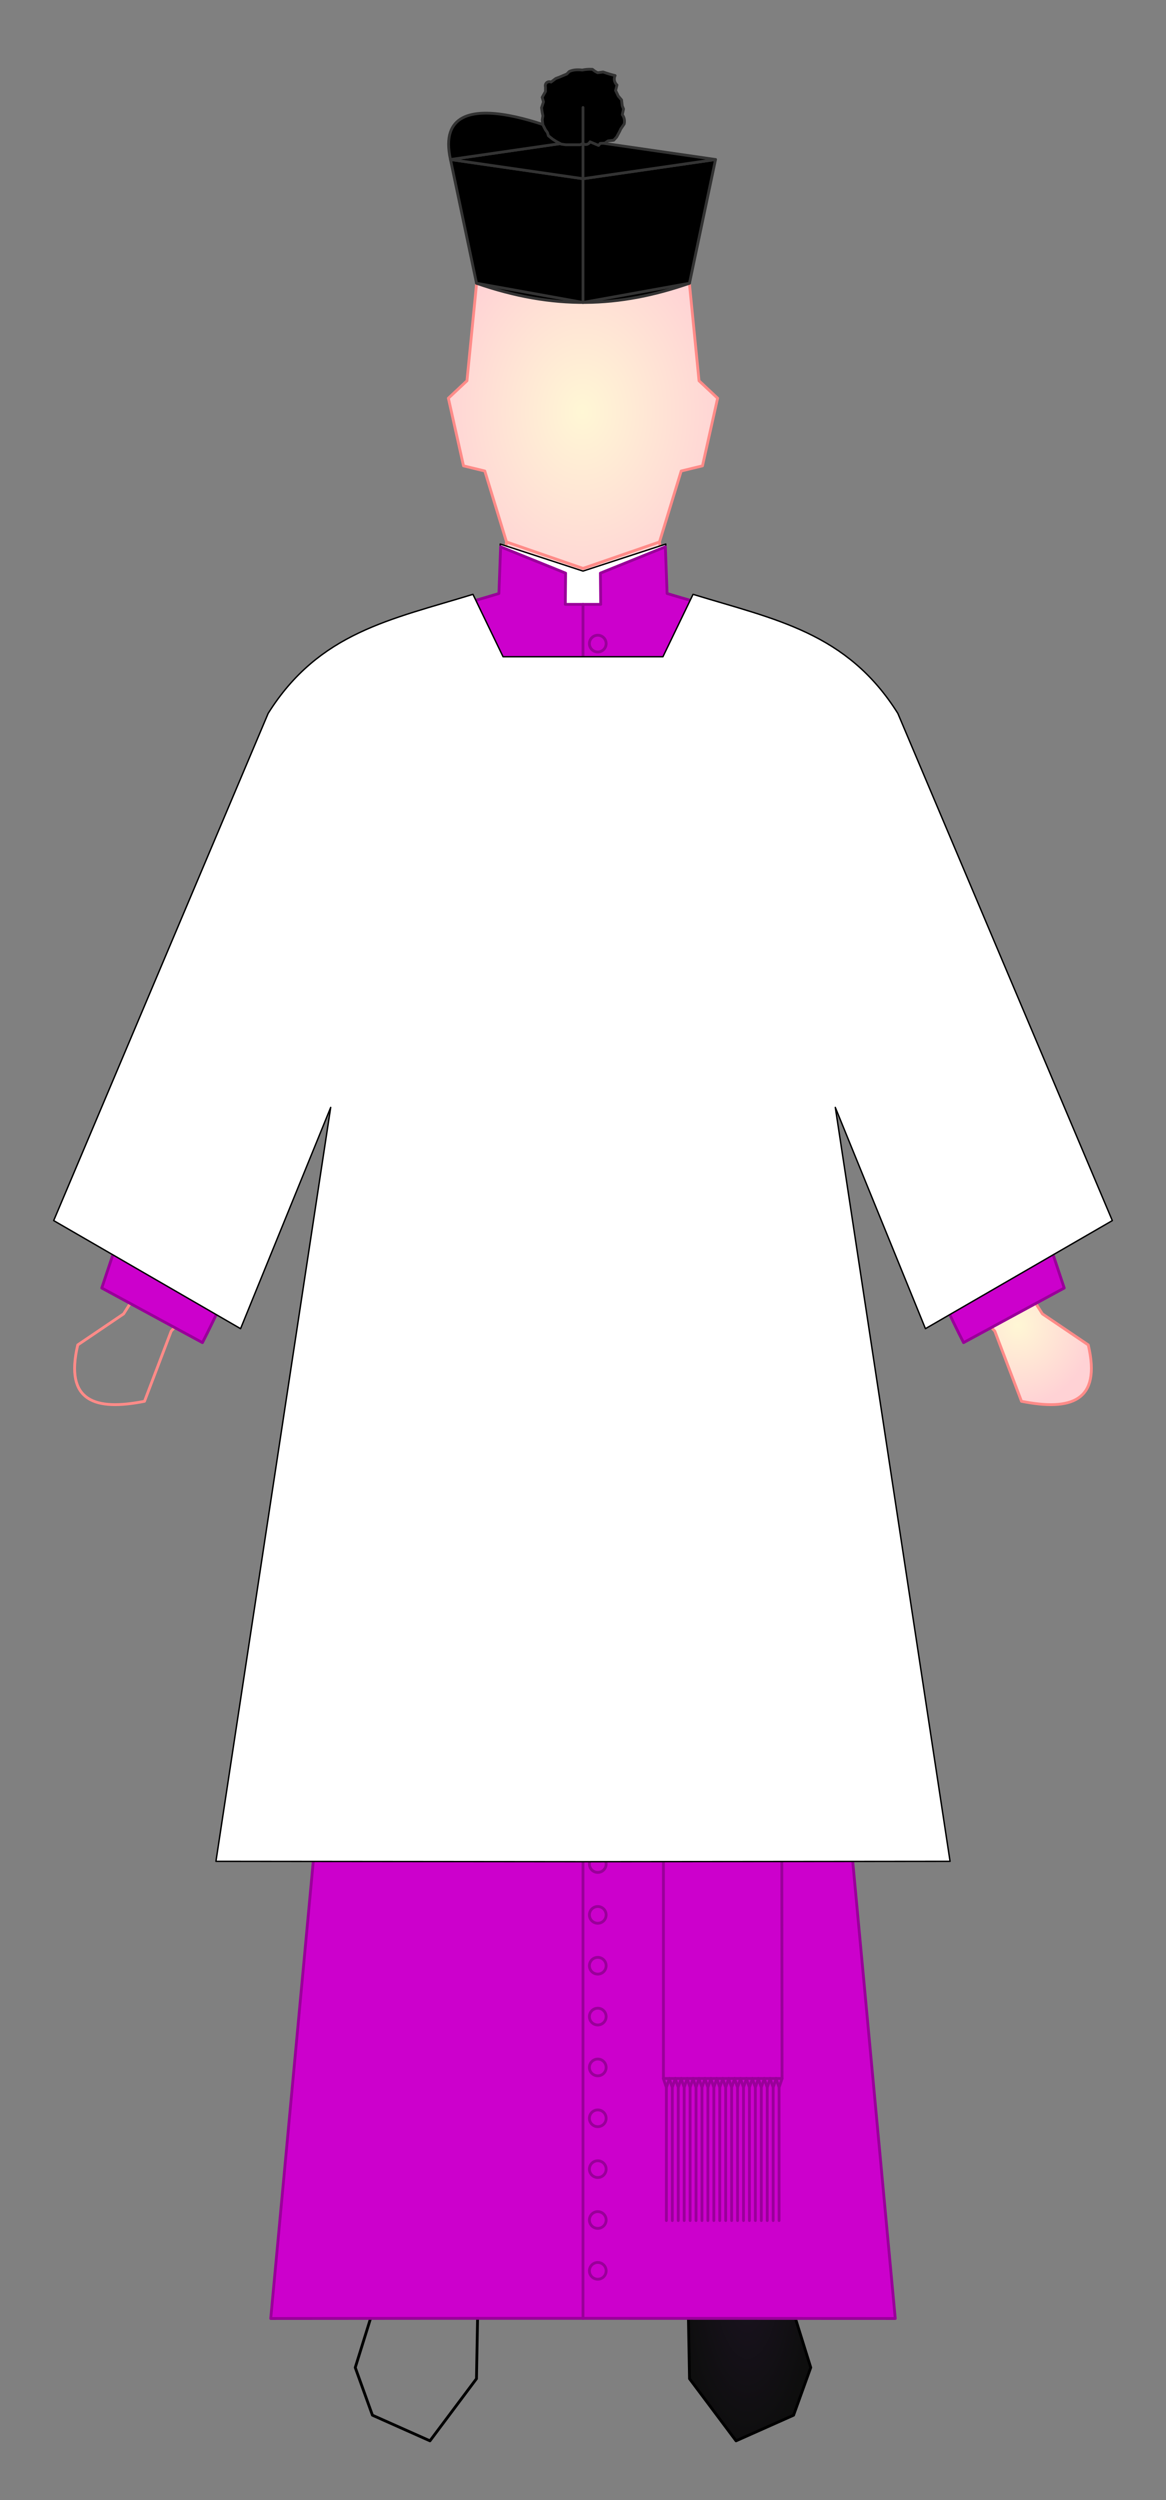
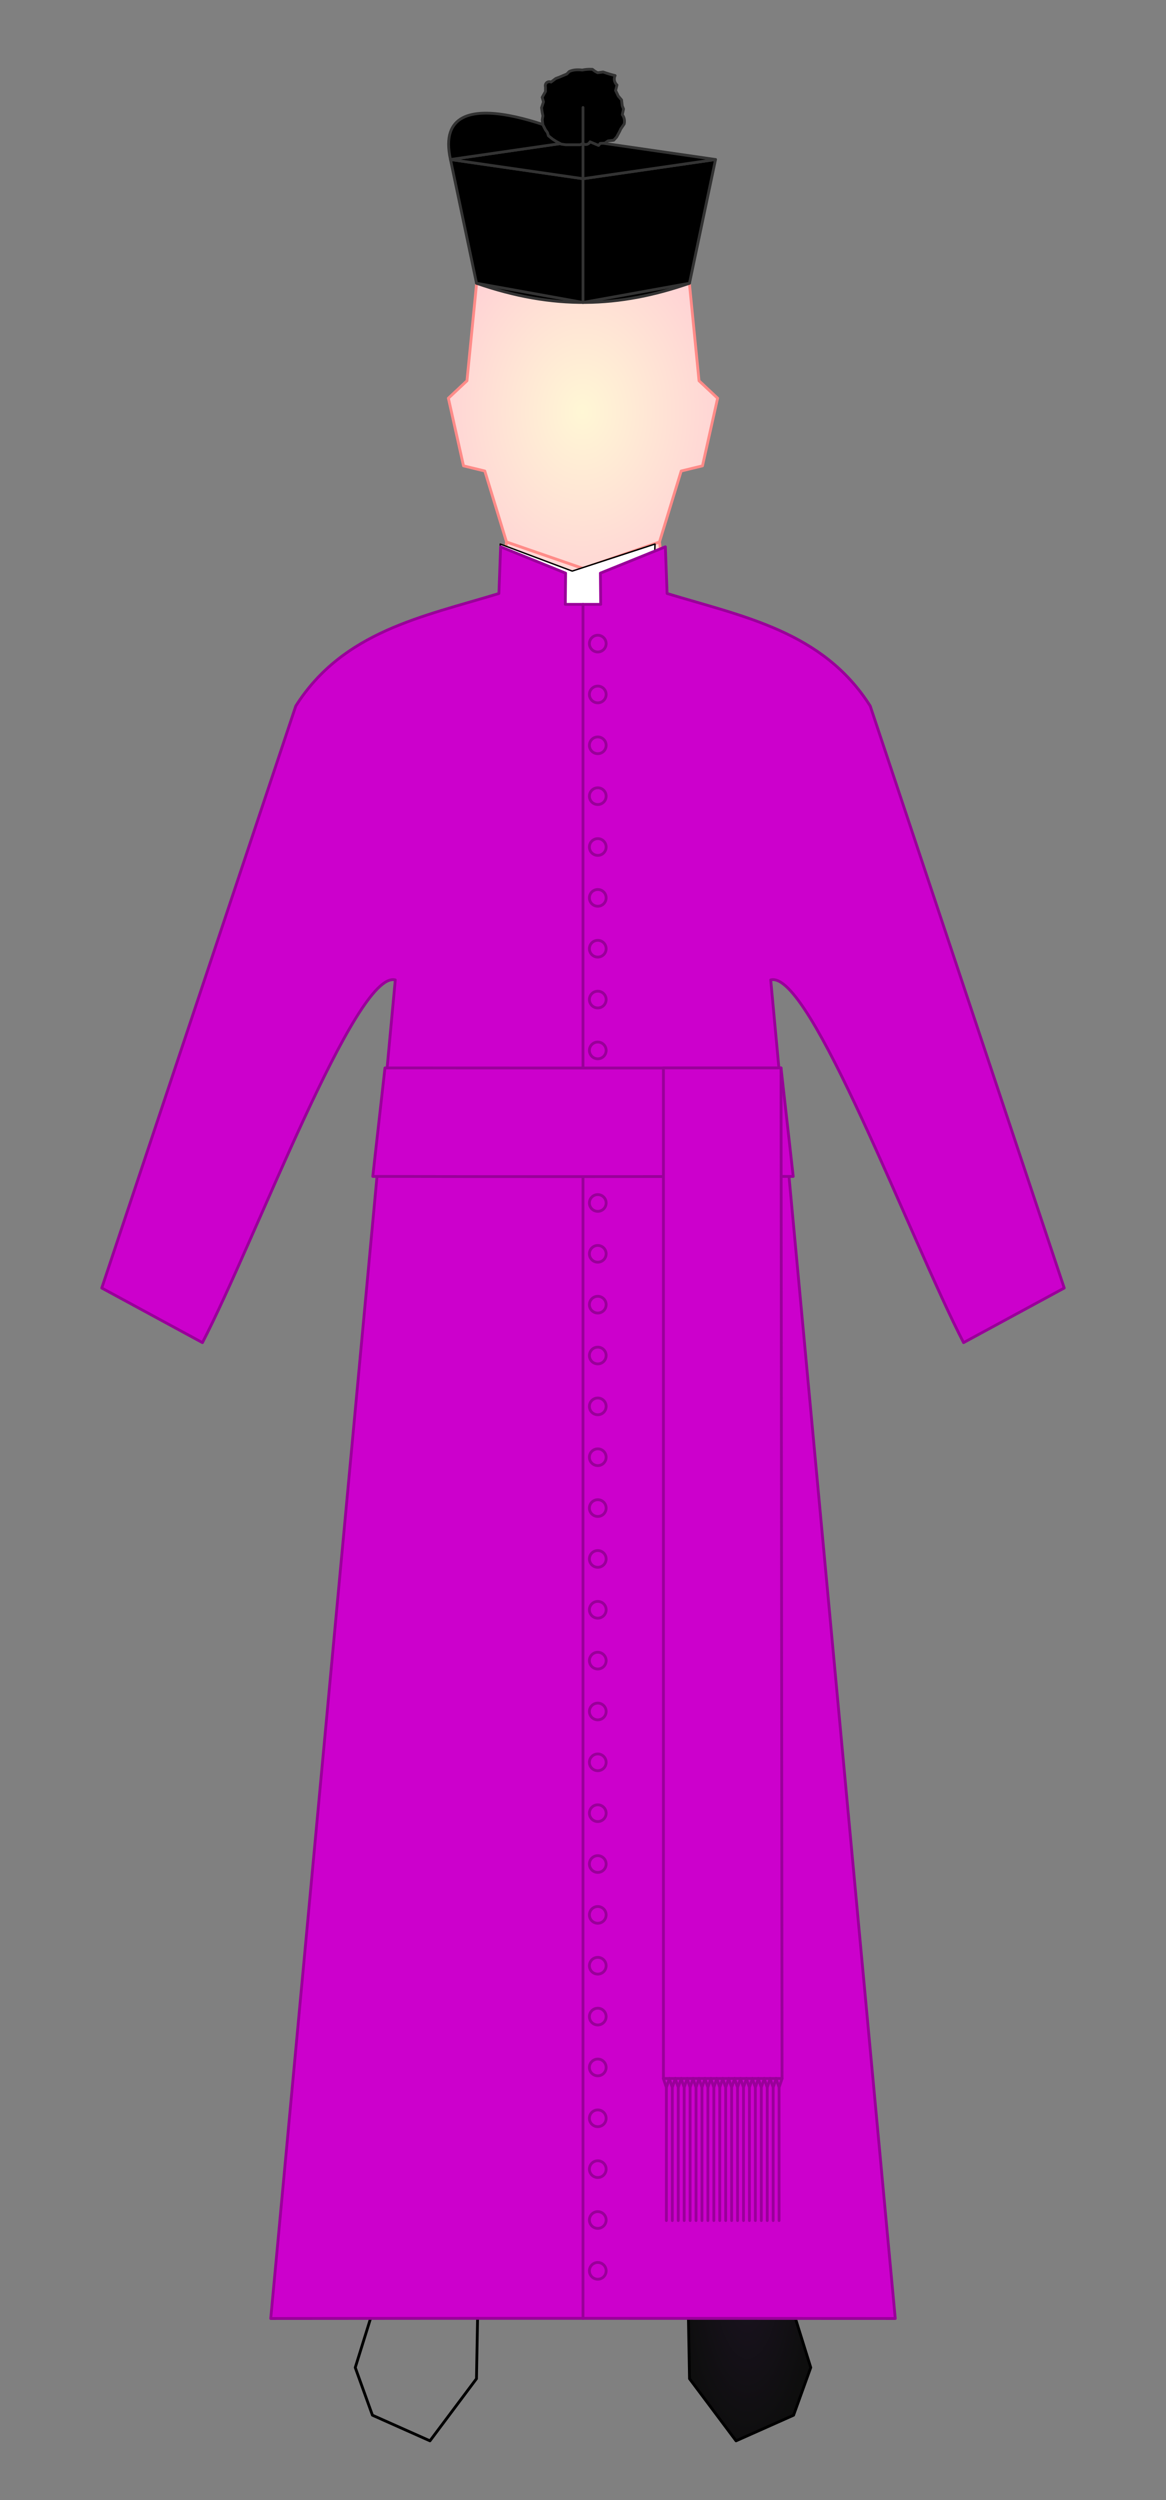
<svg xmlns="http://www.w3.org/2000/svg" xmlns:xlink="http://www.w3.org/1999/xlink" height="886.289" width="413.429">
  <rect width="100%" height="100%" fill="#808080" stroke="none" />
  <defs>
    <linearGradient id="linearGradient-shoes">
      <stop style="stop-color:#1b1321" offset="0" id="shoes-stop1" />
      <stop style="stop-color:#0e0e0e" offset="1" id="shoes-stop2" />
    </linearGradient>
    <linearGradient id="linearGradient-skin">
      <stop style="stop-color:#fff7d5" offset="0" id="skin-stop1" />
      <stop style="stop-color:#ffd2d5" offset="1" id="skin-stop2" />
    </linearGradient>
    <radialGradient r="25.667" fy="915.362" fx="376.25" cy="915.362" cx="376.25" gradientTransform="matrix(0.907,0,0,2.343,-192.835,-1338.555)" gradientUnits="userSpaceOnUse" id="radialGradient-feet" xlink:href="#linearGradient-shoes" />
    <radialGradient r="29.327" fy="525.281" fx="270.673" cy="525.281" cx="270.673" gradientTransform="matrix(0.907,0,0,0.977,-192.833,-43.537)" gradientUnits="userSpaceOnUse" id="radialGradient-hands" xlink:href="#linearGradient-skin" />
    <radialGradient r="57.086" fy="168.723" fx="446.153" cy="168.723" cx="446.153" gradientTransform="matrix(0.907,0,0,1.161,-198.141,-49.88)" gradientUnits="userSpaceOnUse" id="radialGradient-neck" xlink:href="#linearGradient-skin" />
    <radialGradient r="57.086" fy="168.723" fx="446.153" cy="168.723" cx="446.153" gradientTransform="matrix(0.907,0,0,1.161,-198.14,-49.88)" gradientUnits="userSpaceOnUse" id="radialGradient-face" xlink:href="#linearGradient-skin" />
  </defs>
  <g style="display:inline" id="Body.group">
    <g id="Feet">
      <use style="stroke-linecap:round;stroke-linejoin:round" x="0" y="0" xlink:href="#Right-foot" id="Left-foot" transform="matrix(-1,0,0,1,413.429,0)" width="100%" height="100%" />
      <path style="fill:url(#radialGradient-feet);stroke:#000000;stroke-width:1;stroke-linecap:round;stroke-linejoin:round" d="m 170.693,747.608 -1.749,95.622 -16.494,22.022 -20.399,-9.085 -6.09,-16.895 12.495,-40.084 0.25,-52.406" id="Right-foot" />
    </g>
    <g id="Hands">
      <use style="stroke-linecap:round;stroke-linejoin:round" x="0" y="0" xlink:href="#Right-hand" id="Left-hand" transform="matrix(-1,0,0,1,413.429,0)" width="100%" height="100%" />
-       <path style="fill:url(#radialGradient-hands);stroke:#ff8b88;stroke-width:1;stroke-linecap:round;stroke-linejoin:round" d="m 59.241,441.516 -15.415,24.24 -16.257,11.005 c -4.769,20.158 6.306,23.421 23.666,19.982 l 9.466,-24.866 18.034,-19.588 z" id="Right-hand" />
    </g>
    <g id="Head">
      <path style="fill:url(#radialGradient-neck);stroke:#ff8b88;stroke-width:1;stroke-linecap:round;stroke-linejoin:round" d="m 179.596,192.119 -2.422,19.244 29.541,-0.117 29.541,0.117 -2.422,-19.244 -27.119,9.371 z" id="Neck" />
      <path style="fill:url(#radialGradient-face);stroke:#ff8b88;stroke-width:1;stroke-linecap:round;stroke-linejoin:round" d="m 191.719,81.658 -22.754,19.045 -3.391,34.281 -6.59,6.18 5.365,23.975 7.547,1.832 7.699,25.148 27.119,9.371 27.119,-9.371 7.699,-25.148 7.547,-1.832 5.365,-23.975 -6.59,-6.18 -3.391,-34.281 -22.754,-19.045 c -9.997,0.074 -19.995,0.034 -29.992,0 z" id="Face" />
    </g>
  </g>
  <g style="display:inline" id="Cassock.group">
-     <path style="fill:#ffffff;stroke:#000000;stroke-width:0.5;stroke-linecap:round;stroke-linejoin:round" d="m 177.369,192.862 0.467,14.416 3.061,1.428 7.289,3.018 6.121,1.906 5.395,1.43 5.102,0.477 h 1.912 1.912 l 5.102,-0.477 5.395,-1.43 6.121,-1.906 7.289,-3.018 3.061,-1.428 0.467,-14.416 -29.346,9.584 z" id="Cassock-collar" />
+     <path style="fill:#ffffff;stroke:#000000;stroke-width:0.5;stroke-linecap:round;stroke-linejoin:round" d="m 177.369,192.862 0.467,14.416 3.061,1.428 7.289,3.018 6.121,1.906 5.395,1.43 5.102,0.477 l 5.102,-0.477 5.395,-1.43 6.121,-1.906 7.289,-3.018 3.061,-1.428 0.467,-14.416 -29.346,9.584 z" id="Cassock-collar" />
    <path style="fill:#cc00cc;stroke:#990099;stroke-width:1;stroke-linecap:round;stroke-linejoin:round" d="m 177.514,193.844 -0.617,16.551 c -26.994,8.21 -55.244,13.394 -72.02,39.869 l -68.793,206.33 35.693,19.354 C 90.521,439.757 126.162,343.704 140.16,347.371 L 96,821.889 c 73.81,-0.096 147.62,-0.046 221.43,0 L 273.27,347.371 c 13.998,-3.667 49.639,92.386 68.383,128.576 L 377.346,456.594 308.553,250.264 c -16.776,-26.476 -45.026,-31.661 -72.021,-39.871 l -0.617,-16.549 -23.029,9.326 0.11,11.073 -12.562,-2.1e-4 0.109,-11.072 z" id="Cassock" />
    <use style="stroke-linecap:round;stroke-linejoin:round" height="100%" width="100%" transform="translate(0,576.839)" id="Cassock-button-33" xlink:href="#Cassock-button-01" y="0" x="0" />
    <use style="stroke-linecap:round;stroke-linejoin:round" height="100%" width="100%" transform="translate(0,558.813)" id="Cassock-button-32" xlink:href="#Cassock-button-01" y="0" x="0" />
    <use style="stroke-linecap:round;stroke-linejoin:round" height="100%" width="100%" transform="translate(0,540.787)" id="Cassock-button-31" xlink:href="#Cassock-button-01" y="0" x="0" />
    <use style="stroke-linecap:round;stroke-linejoin:round" height="100%" width="100%" transform="translate(0,522.76)" id="Cassock-button-30" xlink:href="#Cassock-button-01" y="0" x="0" />
    <use style="stroke-linecap:round;stroke-linejoin:round" height="100%" width="100%" transform="translate(0,504.734)" id="Cassock-button-29" xlink:href="#Cassock-button-01" y="0" x="0" />
    <use style="stroke-linecap:round;stroke-linejoin:round" height="100%" width="100%" transform="translate(0,486.708)" id="Cassock-button-28" xlink:href="#Cassock-button-01" y="0" x="0" />
    <use style="stroke-linecap:round;stroke-linejoin:round" height="100%" width="100%" transform="translate(0,468.682)" id="Cassock-button-27" xlink:href="#Cassock-button-01" y="0" x="0" />
    <use style="stroke-linecap:round;stroke-linejoin:round" height="100%" width="100%" transform="translate(0,450.656)" id="Cassock-button-26" xlink:href="#Cassock-button-01" y="0" x="0" />
    <use style="stroke-linecap:round;stroke-linejoin:round" height="100%" width="100%" transform="translate(0,432.629)" id="Cassock-button-25" xlink:href="#Cassock-button-01" y="0" x="0" />
    <use style="stroke-linecap:round;stroke-linejoin:round" height="100%" width="100%" transform="translate(0,414.603)" id="Cassock-button-24" xlink:href="#Cassock-button-01" y="0" x="0" />
    <use style="stroke-linecap:round;stroke-linejoin:round" height="100%" width="100%" transform="translate(0,396.577)" id="Cassock-button-23" xlink:href="#Cassock-button-01" y="0" x="0" />
    <use style="stroke-linecap:round;stroke-linejoin:round" height="100%" width="100%" transform="translate(0,378.551)" id="Cassock-button-22" xlink:href="#Cassock-button-01" y="0" x="0" />
    <use style="stroke-linecap:round;stroke-linejoin:round" height="100%" width="100%" transform="translate(0,360.524)" id="Cassock-button-21" xlink:href="#Cassock-button-01" y="0" x="0" />
    <use style="stroke-linecap:round;stroke-linejoin:round" height="100%" width="100%" transform="translate(0,342.498)" id="Cassock-button-20" xlink:href="#Cassock-button-01" y="0" x="0" />
    <use style="stroke-linecap:round;stroke-linejoin:round" height="100%" width="100%" transform="translate(0,324.472)" id="Cassock-button-19" xlink:href="#Cassock-button-01" y="0" x="0" />
    <use style="stroke-linecap:round;stroke-linejoin:round" height="100%" width="100%" transform="translate(0,306.446)" id="Cassock-button-18" xlink:href="#Cassock-button-01" y="0" x="0" />
    <use style="stroke-linecap:round;stroke-linejoin:round" height="100%" width="100%" transform="translate(0,288.42)" id="Cassock-button-17" xlink:href="#Cassock-button-01" y="0" x="0" />
    <use style="stroke-linecap:round;stroke-linejoin:round" height="100%" width="100%" transform="translate(0,270.393)" id="Cassock-button-16" xlink:href="#Cassock-button-01" y="0" x="0" />
    <use style="stroke-linecap:round;stroke-linejoin:round" height="100%" width="100%" transform="translate(0,252.367)" id="Cassock-button-15" xlink:href="#Cassock-button-01" y="0" x="0" />
    <use style="stroke-linecap:round;stroke-linejoin:round" height="100%" width="100%" transform="translate(0,234.341)" id="Cassock-button-14" xlink:href="#Cassock-button-01" y="0" x="0" />
    <use style="stroke-linecap:round;stroke-linejoin:round" height="100%" width="100%" transform="translate(0,216.315)" id="Cassock-button-13" xlink:href="#Cassock-button-01" y="0" x="0" />
    <use style="stroke-linecap:round;stroke-linejoin:round" height="100%" width="100%" transform="translate(0,198.288)" id="Cassock-button-12" xlink:href="#Cassock-button-01" y="0" x="0" />
    <use style="stroke-linecap:round;stroke-linejoin:round" height="100%" width="100%" transform="translate(0,180.262)" id="Cassock-button-11" xlink:href="#Cassock-button-01" y="0" x="0" />
    <use style="stroke-linecap:round;stroke-linejoin:round" height="100%" width="100%" transform="translate(0,162.236)" id="Cassock-button-10" xlink:href="#Cassock-button-01" y="0" x="0" />
    <use style="stroke-linecap:round;stroke-linejoin:round" height="100%" width="100%" transform="translate(0,144.21)" id="Cassock-button-09" xlink:href="#Cassock-button-01" y="0" x="0" />
    <use style="stroke-linecap:round;stroke-linejoin:round" height="100%" width="100%" transform="translate(0,126.184)" id="Cassock-button-08" xlink:href="#Cassock-button-01" y="0" x="0" />
    <use style="stroke-linecap:round;stroke-linejoin:round" height="100%" width="100%" transform="translate(0,108.157)" id="Cassock-button-07" xlink:href="#Cassock-button-01" y="0" x="0" />
    <use style="stroke-linecap:round;stroke-linejoin:round" height="100%" width="100%" transform="translate(0,90.131)" id="Cassock-button-06" xlink:href="#Cassock-button-01" y="0" x="0" />
    <use style="stroke-linecap:round;stroke-linejoin:round" height="100%" width="100%" transform="translate(0,72.105)" id="Cassock-button-05" xlink:href="#Cassock-button-01" y="0" x="0" />
    <use style="stroke-linecap:round;stroke-linejoin:round" height="100%" width="100%" transform="translate(0,54.079)" id="Cassock-button-04" xlink:href="#Cassock-button-01" y="0" x="0" />
    <use style="stroke-linecap:round;stroke-linejoin:round" height="100%" width="100%" transform="translate(0,36.052)" id="Cassock-button-03" xlink:href="#Cassock-button-01" y="0" x="0" />
    <use style="stroke-linecap:round;stroke-linejoin:round" height="100%" width="100%" transform="translate(0,18.026)" id="Cassock-button-02" xlink:href="#Cassock-button-01" y="0" x="0" />
    <circle cy="228.155" cx="211.952" id="Cassock-button-01" style="fill:#cc00cc;stroke:#990099;stroke-width:1;stroke-linecap:round;stroke-linejoin:round" r="2.969" />
    <path style="fill:#cc00cc;stroke:#990099;stroke-width:1;stroke-linecap:round;stroke-linejoin:round" d="m 206.714,821.824 v -607.582" id="Cassock-front" />
  </g>
  <g style="display:inline" id="Fascia.group">
    <path style="fill:#cc00cc;stroke:#990099;stroke-width:1;stroke-linecap:round;stroke-linejoin:round" d="m 132.179,417.032 c 49.69,0.116 99.38,0.051 149.07,-1.9e-4 l -4.32,-38.461 c -47.952,0.051 -118.862,0.017 -140.43,2.6e-4 z" id="Fascia-upper" />
    <path style="fill:#cc00cc;stroke:#990099;stroke-width:1;stroke-linecap:round;stroke-linejoin:round" d="m 235.231,378.57 41.699,1e-5 0.36,358.241 H 235.23 c 0.003,-119.413 -0.004,-238.828 3.4e-4,-358.241 z" id="Fascia-lower" />
    <use style="stroke-linecap:round;stroke-linejoin:round" transform="translate(39.967)" height="100%" width="100%" id="Fascia-fringe-20" xlink:href="#Fascia-fringe-01" y="0" x="0" />
    <use style="stroke-linecap:round;stroke-linejoin:round" transform="translate(37.863)" height="100%" width="100%" id="Fascia-fringe-19" xlink:href="#Fascia-fringe-01" y="0" x="0" />
    <use style="stroke-linecap:round;stroke-linejoin:round" transform="translate(35.76)" height="100%" width="100%" id="Fascia-fringe-18" xlink:href="#Fascia-fringe-01" y="0" x="0" />
    <use style="stroke-linecap:round;stroke-linejoin:round" transform="translate(33.656)" height="100%" width="100%" id="Fascia-fringe-17" xlink:href="#Fascia-fringe-01" y="0" x="0" />
    <use style="stroke-linecap:round;stroke-linejoin:round" transform="translate(31.553)" height="100%" width="100%" id="Fascia-fringe-16" xlink:href="#Fascia-fringe-01" y="0" x="0" />
    <use style="stroke-linecap:round;stroke-linejoin:round" transform="translate(29.449)" height="100%" width="100%" id="Fascia-fringe-15" xlink:href="#Fascia-fringe-01" y="0" x="0" />
    <use style="stroke-linecap:round;stroke-linejoin:round" transform="translate(27.346)" height="100%" width="100%" id="Fascia-fringe-14" xlink:href="#Fascia-fringe-01" y="0" x="0" />
    <use style="stroke-linecap:round;stroke-linejoin:round" transform="translate(25.242)" height="100%" width="100%" id="Fascia-fringe-13" xlink:href="#Fascia-fringe-01" y="0" x="0" />
    <use style="stroke-linecap:round;stroke-linejoin:round" transform="translate(23.139)" height="100%" width="100%" id="Fascia-fringe-12" xlink:href="#Fascia-fringe-01" y="0" x="0" />
    <use style="stroke-linecap:round;stroke-linejoin:round" transform="translate(21.035)" height="100%" width="100%" id="Fascia-fringe-11" xlink:href="#Fascia-fringe-01" y="0" x="0" />
    <use style="stroke-linecap:round;stroke-linejoin:round" transform="translate(18.932)" height="100%" width="100%" id="Fascia-fringe-10" xlink:href="#Fascia-fringe-01" y="0" x="0" />
    <use style="stroke-linecap:round;stroke-linejoin:round" transform="translate(16.828)" height="100%" width="100%" id="Fascia-fringe-09" xlink:href="#Fascia-fringe-01" y="0" x="0" />
    <use style="stroke-linecap:round;stroke-linejoin:round" transform="translate(14.725)" height="100%" width="100%" id="Fascia-fringe-08" xlink:href="#Fascia-fringe-01" y="0" x="0" />
    <use style="stroke-linecap:round;stroke-linejoin:round" transform="translate(12.621)" height="100%" width="100%" id="Fascia-fringe-07" xlink:href="#Fascia-fringe-01" y="0" x="0" />
    <use style="stroke-linecap:round;stroke-linejoin:round" transform="translate(10.518)" height="100%" width="100%" id="Fascia-fringe-06" xlink:href="#Fascia-fringe-01" y="0" x="0" />
    <use style="stroke-linecap:round;stroke-linejoin:round" transform="translate(8.414)" height="100%" width="100%" id="Fascia-fringe-05" xlink:href="#Fascia-fringe-01" y="0" x="0" />
    <use style="stroke-linecap:round;stroke-linejoin:round" transform="translate(6.311)" height="100%" width="100%" id="Fascia-fringe-04" xlink:href="#Fascia-fringe-01" y="0" x="0" />
    <use style="stroke-linecap:round;stroke-linejoin:round" transform="translate(4.207)" height="100%" width="100%" id="Fascia-fringe-03" xlink:href="#Fascia-fringe-01" y="0" x="0" />
    <use style="stroke-linecap:round;stroke-linejoin:round" transform="translate(2.104)" height="100%" width="100%" id="Fascia-fringe-02" xlink:href="#Fascia-fringe-01" y="0" x="0" />
    <path style="fill:none;stroke:#990099;stroke-width:1;stroke-linecap:round;stroke-linejoin:round" d="m 235.202,736.811 1.074,3.147 m -2e-4,47.213 2e-4,-47.213 1.073,-3.147" id="Fascia-fringe-01" />
  </g>
  <g style="display:inline" id="Surplice.group">
-     <path style="fill:#ffffff;stroke:#000000;stroke-width:0.5;stroke-linecap:round;stroke-linejoin:round" d="m 167.693,210.687 c -29.035,8.926 -54.562,13.437 -72.607,42.201 l -76.049,179.801 66.26,38.309 31.961,-78.436 -40.689,267.264 130.146,0.133 130.146,-0.133 -40.689,-267.264 31.961,78.436 66.26,-38.309 -76.049,-179.801 c -18.046,-28.764 -43.572,-33.275 -72.607,-42.201 l -10.682,22.125 h -56.68 z" id="Surplice" />
-   </g>
+     </g>
  <g style="display:inline" id="Zucchetto.group">
    <path style="fill:#000000;stroke:#333333;stroke-width:1;stroke-linecap:round;stroke-linejoin:round" d="m 206.714,76.547 c -19.588,0.426 -30.105,10.603 -37.75,23.867 27.29,9.471 50.544,8.676 75.5,0 -7.645,-13.265 -18.162,-23.441 -37.75,-23.867 z" id="Zucchetto" />
  </g>
  <g style="display:inline" id="Biretta.group">
    <path style="fill:#000000;stroke:#333333;stroke-width:1;stroke-linecap:round;stroke-linejoin:round" d="m 159.726,56.546 9.238,43.868 37.75,6.803 37.75,-6.803 9.239,-43.869 -46.988,6.807 z" id="Biretta-lower" />
    <path style="fill:#000000;stroke:#333333;stroke-width:1;stroke-linecap:round;stroke-linejoin:round" d="m 206.715,49.739 -46.988,6.807 46.988,6.807 46.988,-6.807 z" id="Biretta-upper" />
    <path style="fill:#000000;stroke:#333333;stroke-width:1;stroke-linecap:round;stroke-linejoin:round" d="m 159.726,56.546 46.989,-6.807 c 0,0 -54.212,-25.671 -46.989,6.807 z" id="Biretta-peak" />
    <path style="fill:#000000;stroke:#333333;stroke-width:1;stroke-linecap:round;stroke-linejoin:round" d="m 206.663,50.86 c 0.234,0.188 0.519,0.311 0.817,0.352 0.297,0.04 0.605,-0.002 0.881,-0.121 0.366,-0.158 0.671,-0.454 0.841,-0.815 l 3.045,1.275 0.552,-0.72 1.657,-0.086 1.147,-0.806 1.993,-0.23 1.047,-1.152 1.054,-1.952 0.422,-0.904 1.199,-1.75 c 0.167,-0.672 0.15,-1.389 -0.046,-2.054 -0.132,-0.446 -0.344,-0.867 -0.622,-1.239 l 0.436,-2.024 -0.465,-1.132 -0.233,-2.073 -1.163,-1.382 -0.951,-1.966 0.486,-1.949 c -0.526,-0.469 -0.865,-1.141 -0.93,-1.843 -0.048,-0.511 0.048,-1.036 0.274,-1.497 -0.716,-0.173 -1.428,-0.365 -2.135,-0.576 -0.71,-0.212 -1.414,-0.442 -2.111,-0.691 l -1.969,0.251 -1.004,-0.563 -0.832,-0.635 c -0.697,-0.048 -1.398,-0.04 -2.094,0.026 -0.503,0.047 -1.003,0.124 -1.496,0.23 -0.589,-0.078 -1.184,-0.109 -1.778,-0.094 -0.714,0.018 -1.431,0.104 -2.11,0.325 -0.261,0.085 -0.516,0.189 -0.762,0.312 l -0.84,0.86 -2.684,1.131 -1.232,0.461 -1.68,1.264 c -0.279,-0.134 -0.602,-0.173 -0.904,-0.111 -0.303,0.062 -0.584,0.226 -0.787,0.459 -0.162,0.185 -0.274,0.413 -0.323,0.654 -0.049,0.241 -0.034,0.495 0.042,0.728 v 1.612 l -1.163,2.073 0.465,1.612 -0.698,2.073 0.233,1.607 0.258,1.259 -0.237,1.386 0.212,1.775 0.93,1.804 0.698,0.98 0.34,1.113 1.541,1.238 1.264,0.807 1.739,0.929 1.628,0.23 h 5.118 l 0.93,-0.461 z" id="Biretta-tuft" />
    <path style="fill:#000000;stroke:#333333;stroke-width:1;stroke-linecap:round;stroke-linejoin:round" d="M 206.714,107.217 V 38.103" id="Biretta-front" />
  </g>
</svg>